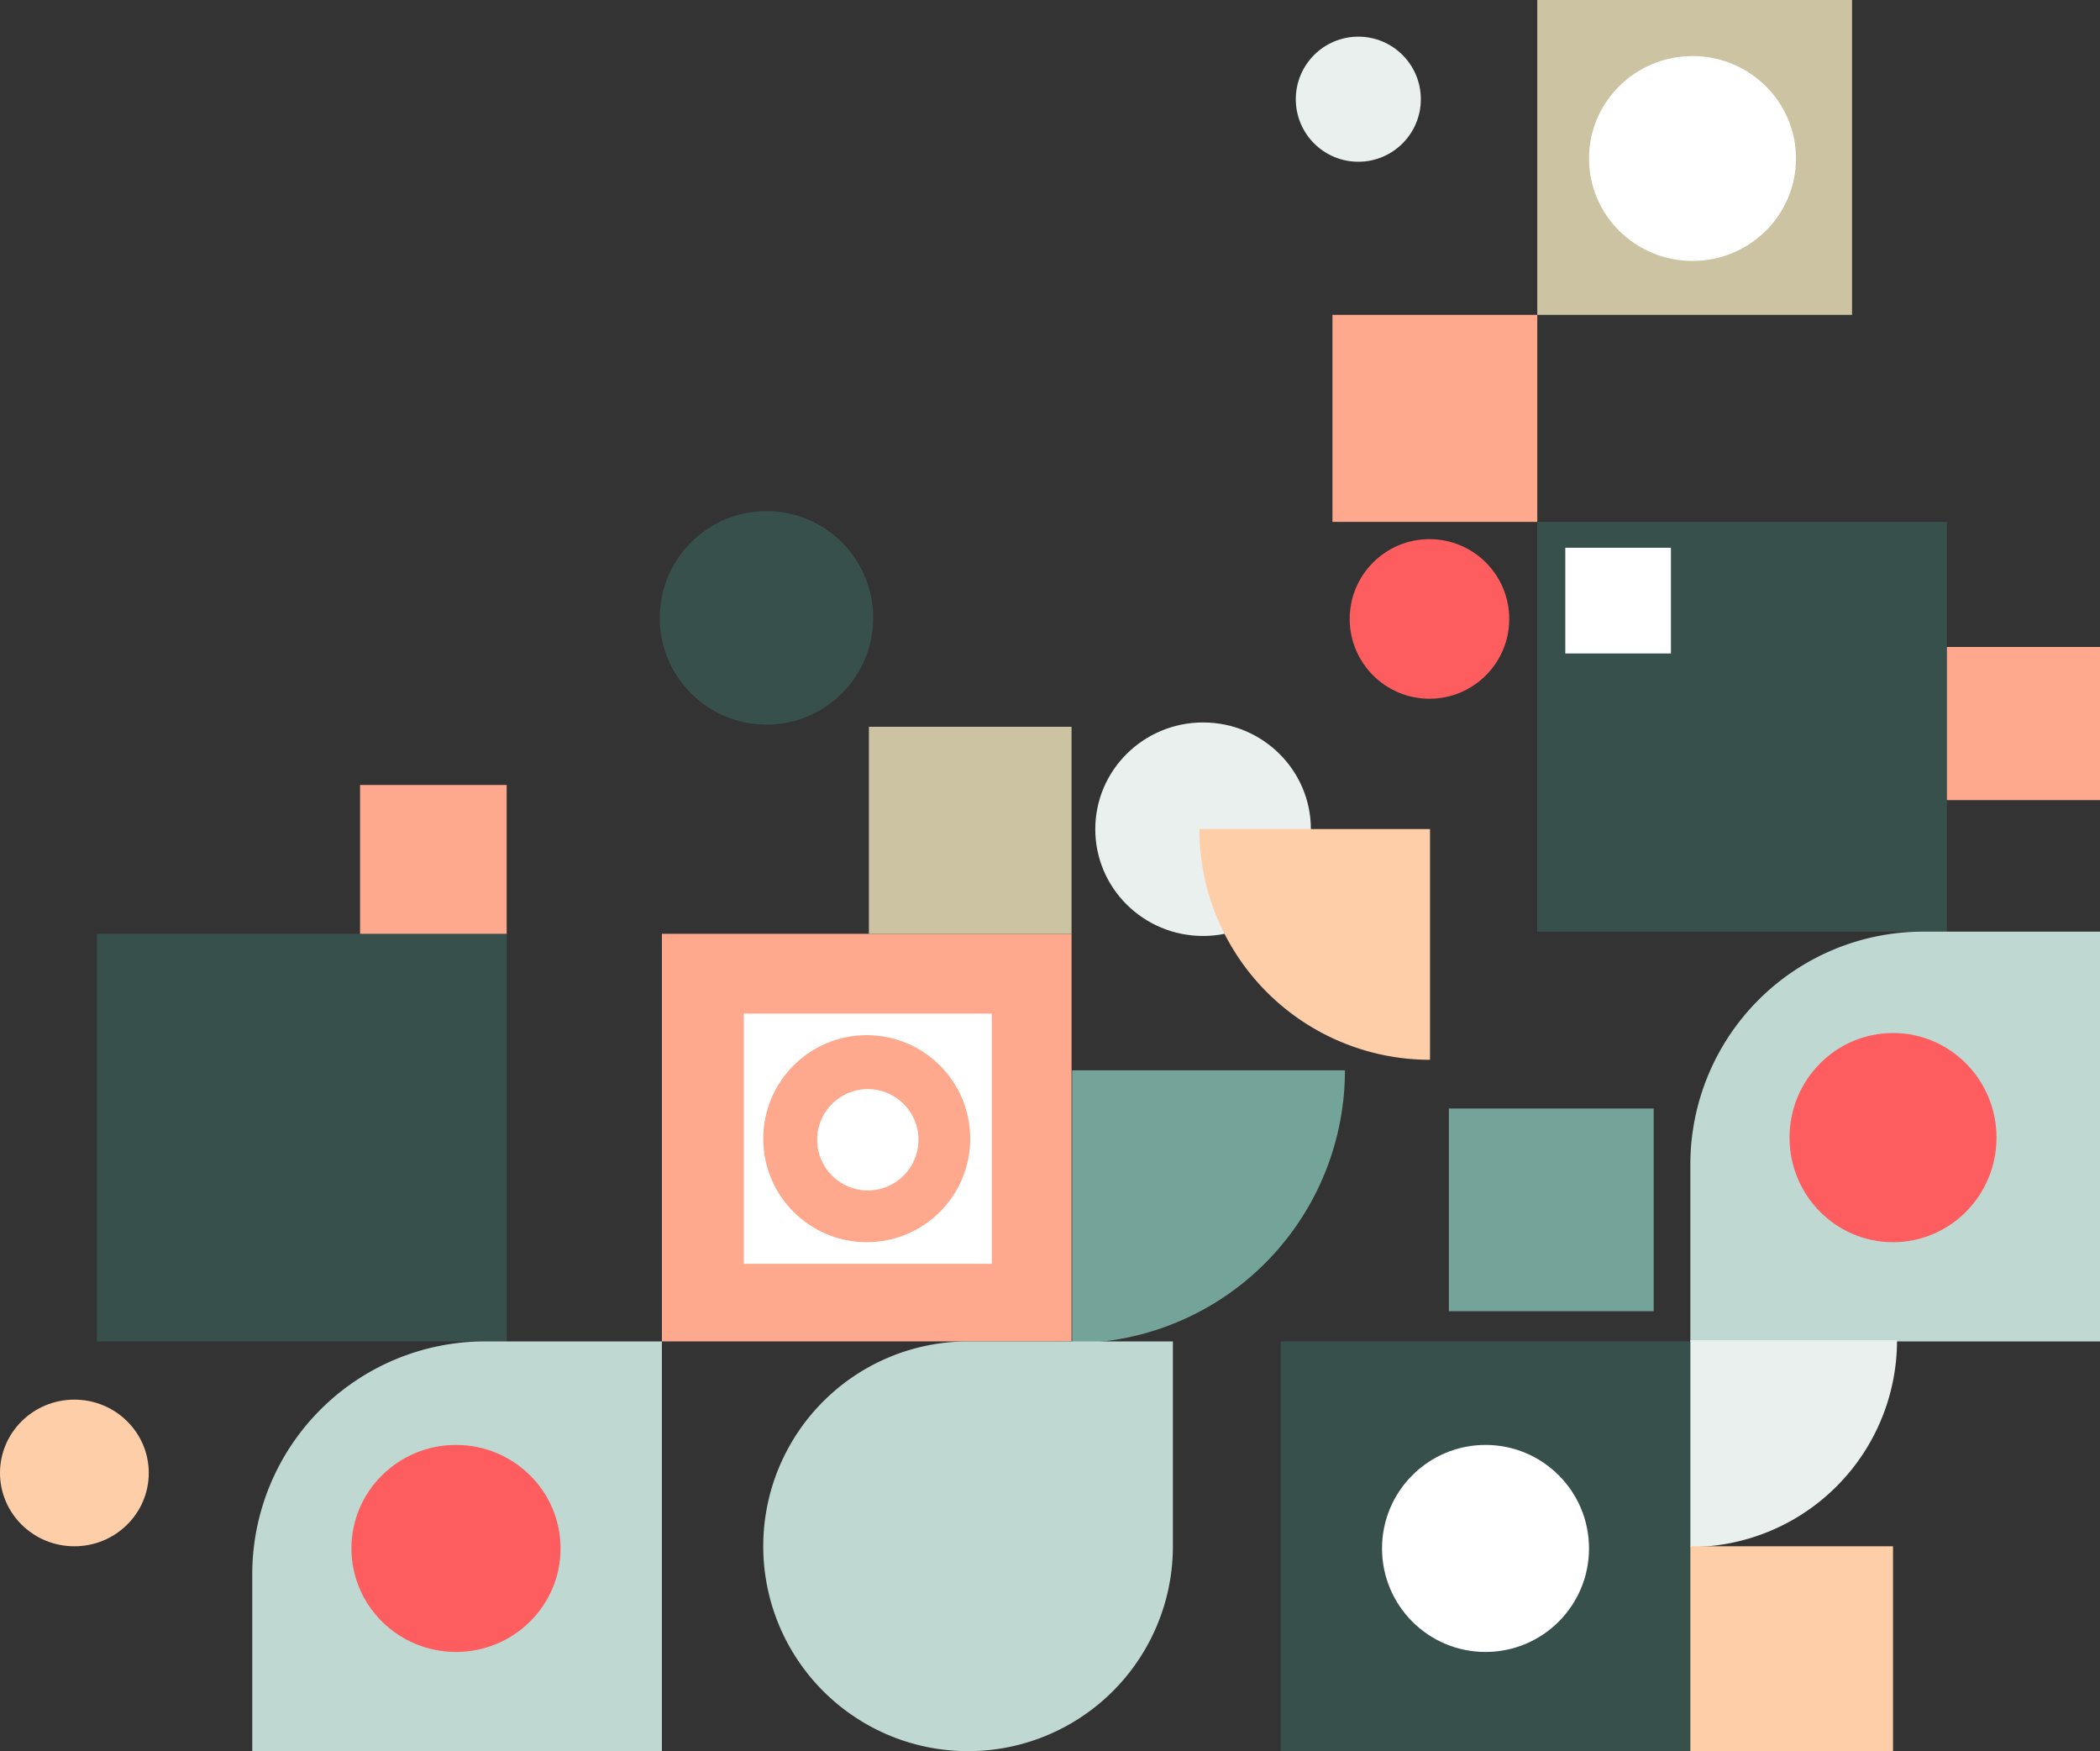
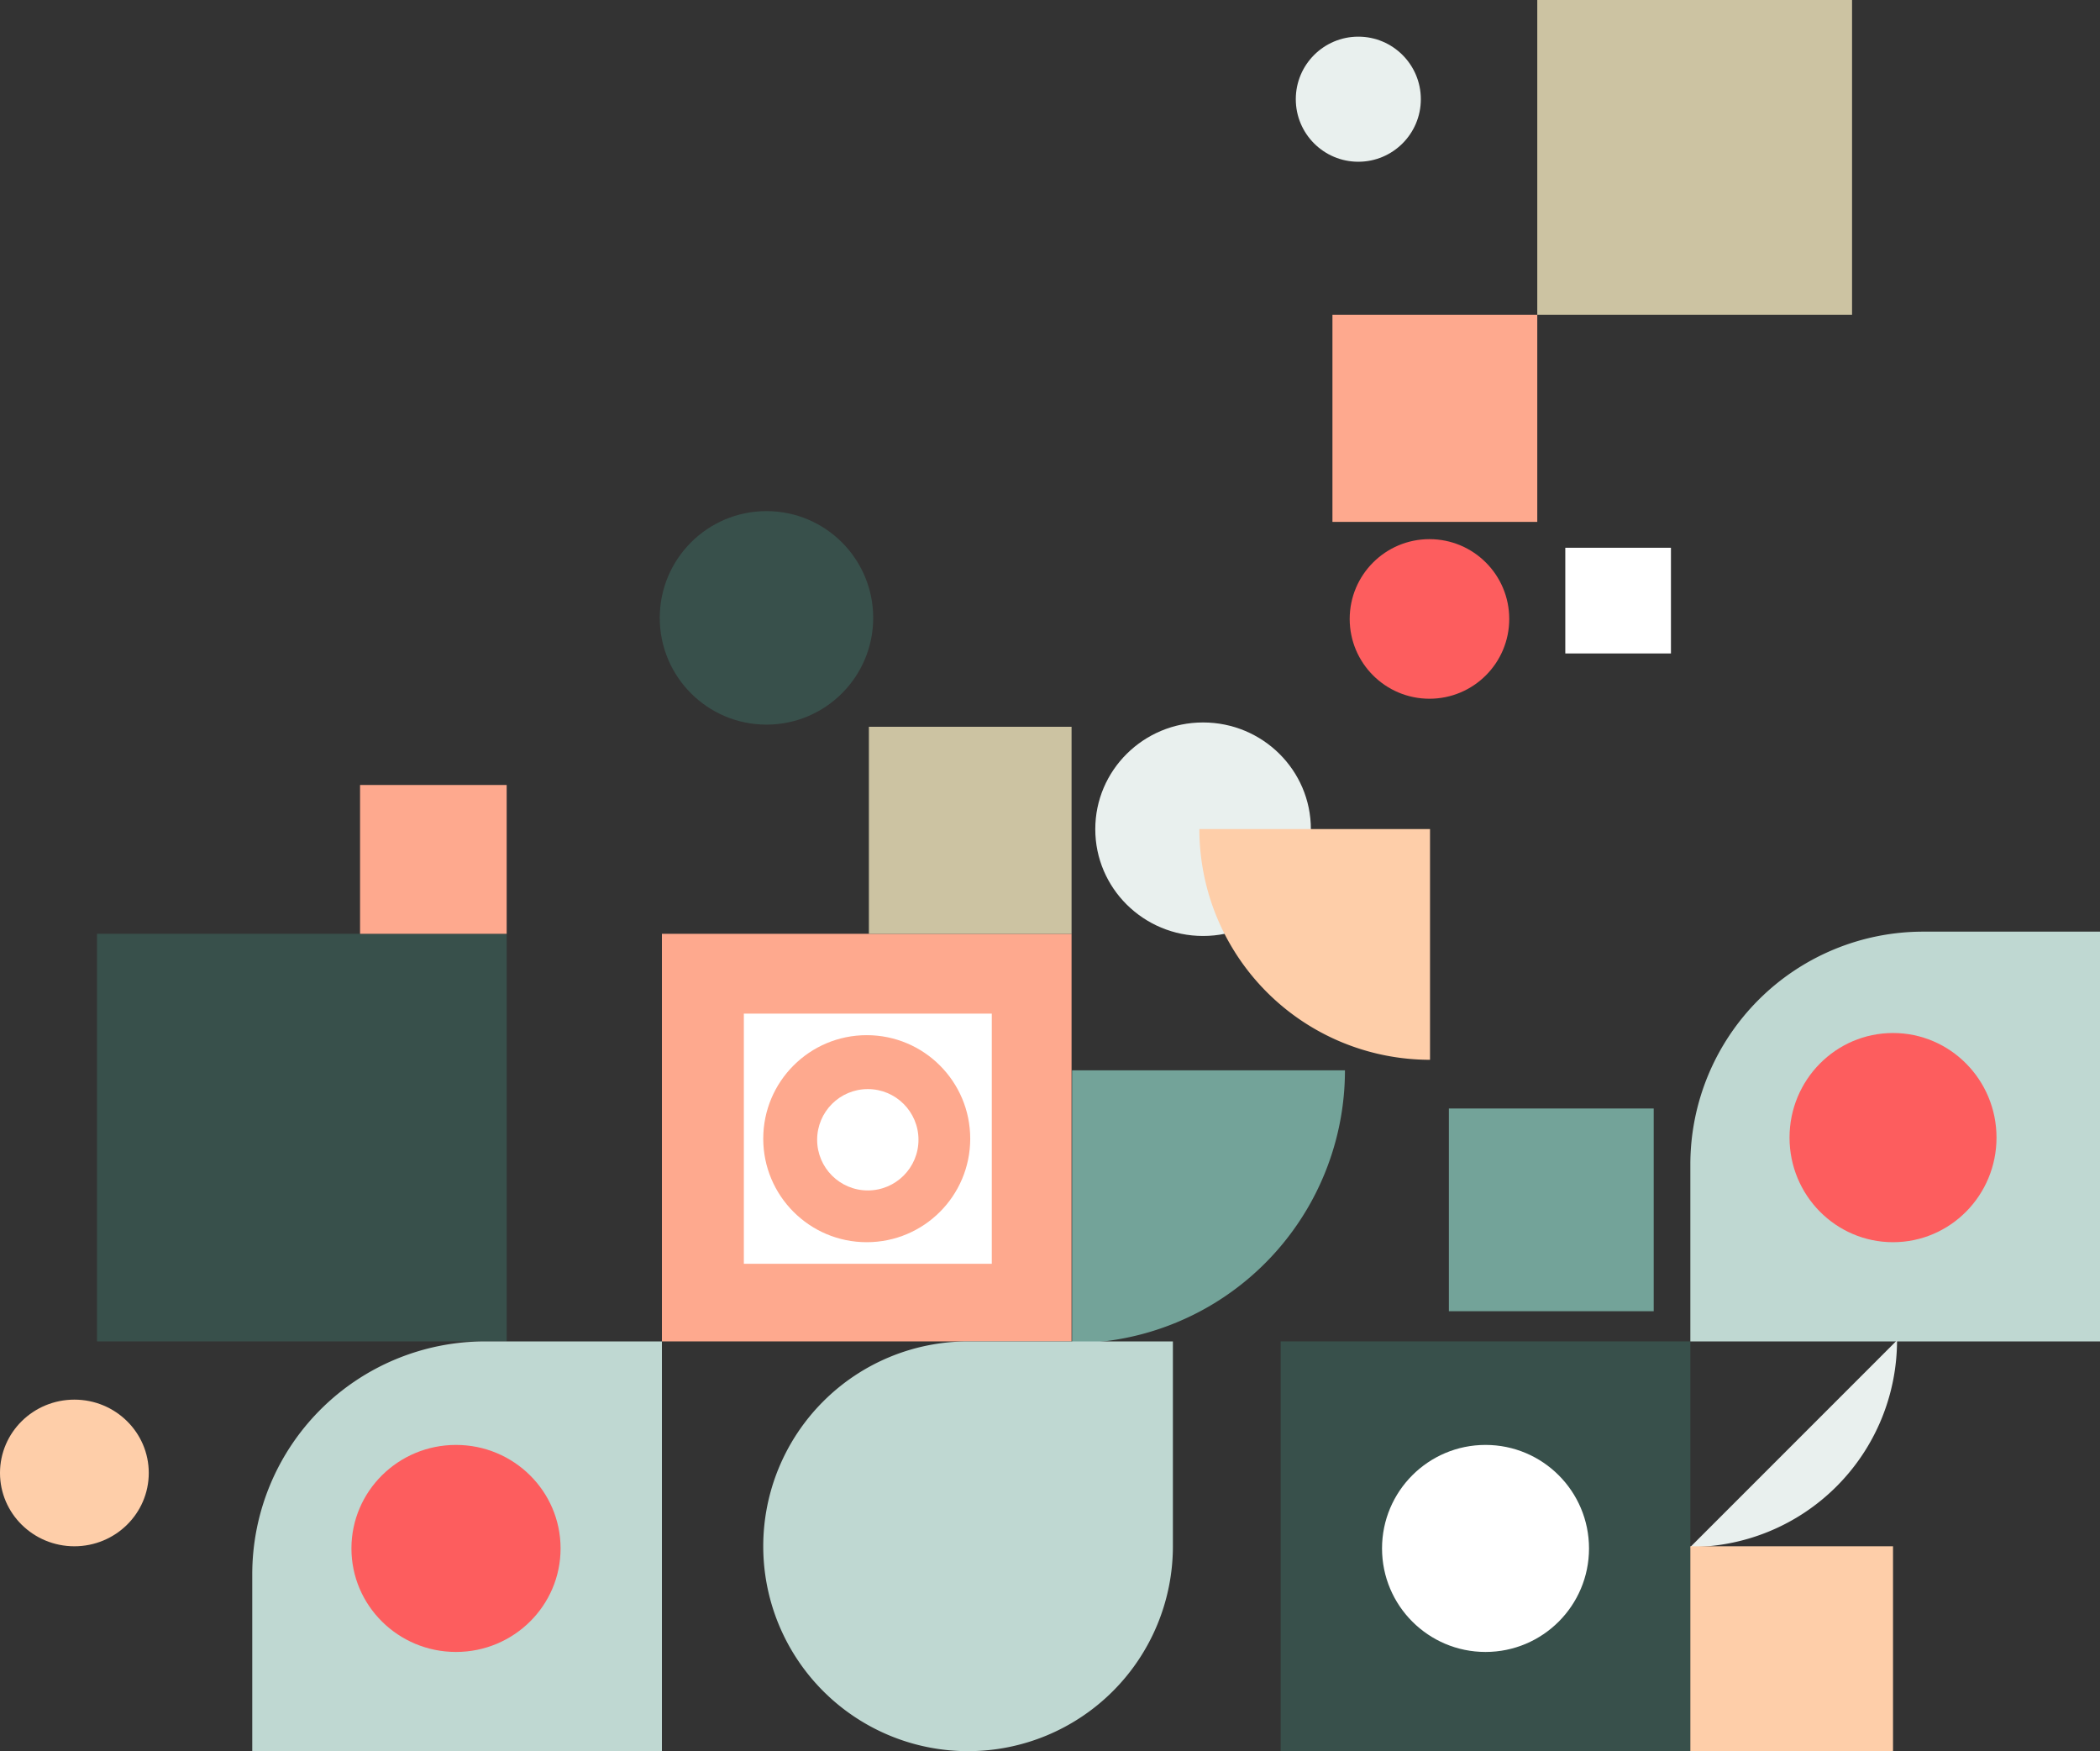
<svg xmlns="http://www.w3.org/2000/svg" width="974" height="812" viewBox="0 0 974 812">
  <rect x="0" y="0" width="974" height="812" fill="#333333" stroke="none" />
  <g data-name="Group 5670" transform="translate(19712.037 -15220)">
    <path data-name="Rectangle 2358" transform="translate(-19667.037 15653)" style="fill:#38504b" d="M0 0h190v189H0z" />
-     <path data-name="Rectangle 2364" transform="translate(-18999.037 15462)" style="fill:#38504b" d="M0 0h190v190H0z" />
    <path data-name="Rectangle 2366" transform="translate(-19118.037 15842)" style="fill:#38504b" d="M0 0h190v190H0z" />
    <path data-name="Rectangle 2362" transform="translate(-19405.037 15653)" style="fill:#fea98e" d="M0 0h190v189H0z" />
    <path data-name="Rectangle 2360" d="M108 0h82v190H0v-82A108 108 0 0 1 108 0z" transform="translate(-19595.037 15842)" style="fill:#bfd8d2" />
    <path data-name="Rectangle 2365" d="M108 0h82v190H0v-82A108 108 0 0 1 108 0z" transform="translate(-18928.037 15652)" style="fill:#bfd8d2" />
    <path data-name="Rectangle 2359" transform="translate(-19545.037 15584)" style="fill:#fea98e" d="M0 0h68v69H0z" />
-     <path data-name="Rectangle 2369" transform="translate(-18809.037 15520)" style="fill:#fea98e" d="M0 0h71v71H0z" />
    <path data-name="Rectangle 2370" transform="translate(-18986.037 15474)" style="fill:#fff" d="M0 0h49v49H0z" />
    <path data-name="Rectangle 2363" transform="translate(-19309.037 15557)" style="fill:#ccc3a2" d="M0 0h94v96H0z" />
    <path data-name="Rectangle 2371" transform="translate(-19094.037 15366)" style="fill:#fea98e" d="M0 0h95v96H0z" />
    <path data-name="Rectangle 2372" transform="translate(-18999.037 15220)" style="fill:#ccc3a2" d="M0 0h146v146H0z" />
    <circle data-name="Ellipse 534" cx="49.5" cy="49.5" r="49.5" transform="translate(-19406.037 15457)" style="fill:#38504b" />
    <ellipse data-name="Ellipse 542" cx="50" cy="49.5" rx="50" ry="49.5" transform="translate(-19204.037 15555)" style="fill:#e9f0ee" />
    <circle data-name="Ellipse 543" cx="29" cy="29" r="29" transform="translate(-19111.037 15237)" style="fill:#e9f0ee" />
    <circle data-name="Ellipse 541" cx="37" cy="37" r="37" transform="translate(-19086.037 15470)" style="fill:#fd5d5e" />
    <ellipse data-name="Ellipse 535" cx="48.5" cy="48" rx="48.5" ry="48" transform="translate(-19549.037 15890)" style="fill:#fd5d5e" />
    <circle data-name="Ellipse 540" cx="48" cy="48" r="48" transform="translate(-19071.037 15890)" style="fill:#fff" />
    <ellipse data-name="Ellipse 539" cx="48" cy="48.5" rx="48" ry="48.5" transform="translate(-18882.037 15699)" style="fill:#fd5d5e" />
-     <ellipse data-name="Ellipse 544" cx="48" cy="47.5" rx="48" ry="47.5" transform="translate(-18975.037 15246)" style="fill:#fff" />
    <ellipse data-name="Ellipse 536" cx="34.5" cy="34" rx="34.5" ry="34" transform="translate(-19712.037 15869)" style="fill:#fecea9" />
    <path data-name="Rectangle 2361" transform="translate(-19367.037 15690)" style="fill:#fff" d="M0 0h115v116H0z" />
    <circle data-name="Ellipse 537" cx="48" cy="48" r="48" transform="translate(-19358.037 15700)" style="fill:#fea98e" />
    <circle data-name="Ellipse 538" cx="23.5" cy="23.5" r="23.5" transform="translate(-19333.037 15725)" style="fill:#fff" />
-     <path data-name="Path 7693" d="M0 95.859A95.859 95.859 0 0 1 95.859 0v95.859z" transform="rotate(180 -9416.087 7968.667)" style="fill:#e9f0ee" />
+     <path data-name="Path 7693" d="M0 95.859A95.859 95.859 0 0 1 95.859 0z" transform="rotate(180 -9416.087 7968.667)" style="fill:#e9f0ee" />
    <path data-name="Path 7695" d="M0 106.977A106.977 106.977 0 0 1 106.977 0v106.977z" transform="rotate(-90 -1722.17 17433.588)" style="fill:#fecea9" />
    <path data-name="Path 7694" d="M0 126.561A126.56 126.56 0 0 1 126.561 0v126.561z" transform="rotate(180 -9544.118 7921.426)" style="fill:#73a399" />
    <path data-name="Rectangle 2367" transform="translate(-18928.037 15937)" style="fill:#fecea9" d="M0 0h94v95H0z" />
    <path data-name="Rectangle 2368" transform="translate(-19040.037 15734)" style="fill:#73a399" d="M0 0h95v94H0z" />
    <path data-name="Rectangle 2373" d="M95 0h95v95a95 95 0 0 1-95 95A95 95 0 0 1 0 95 95 95 0 0 1 95 0z" transform="translate(-19358.037 15842)" style="fill:#bfd8d2" />
  </g>
</svg>